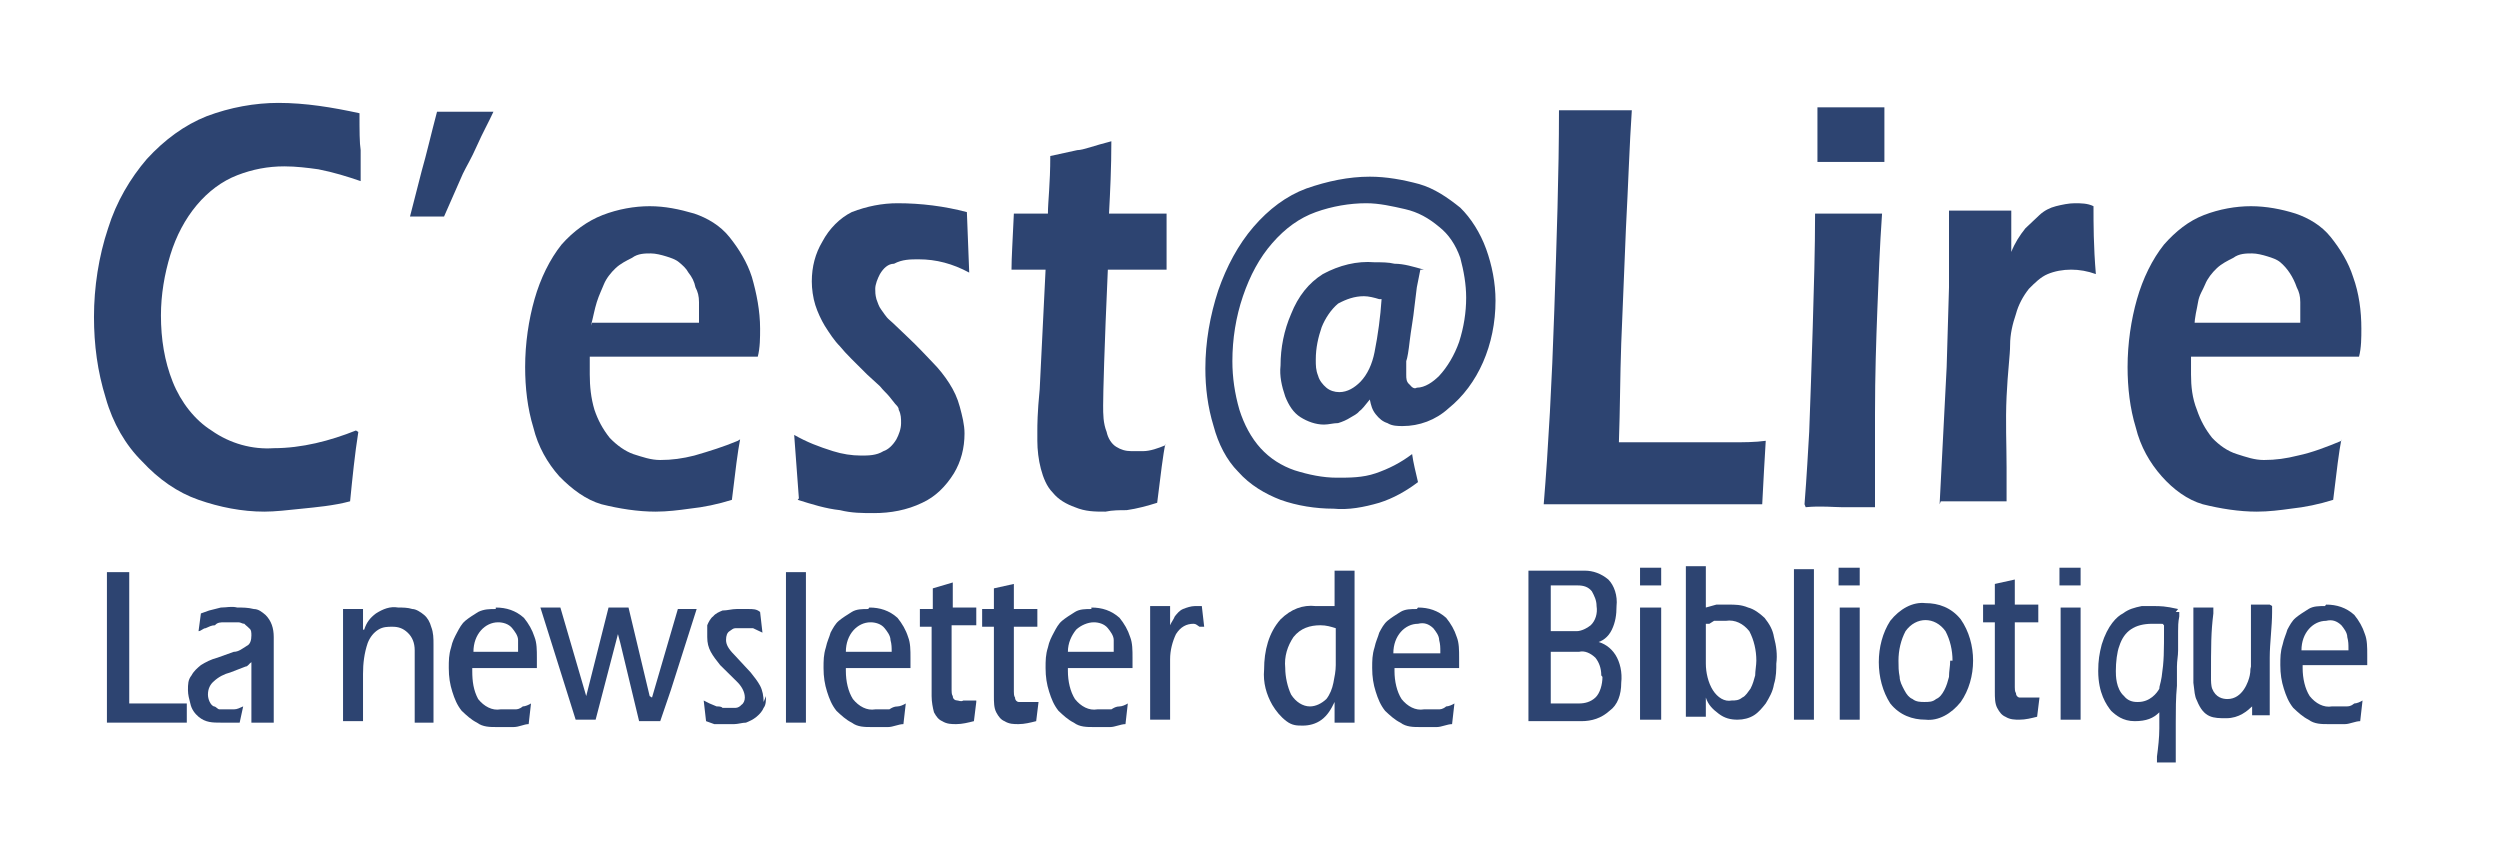
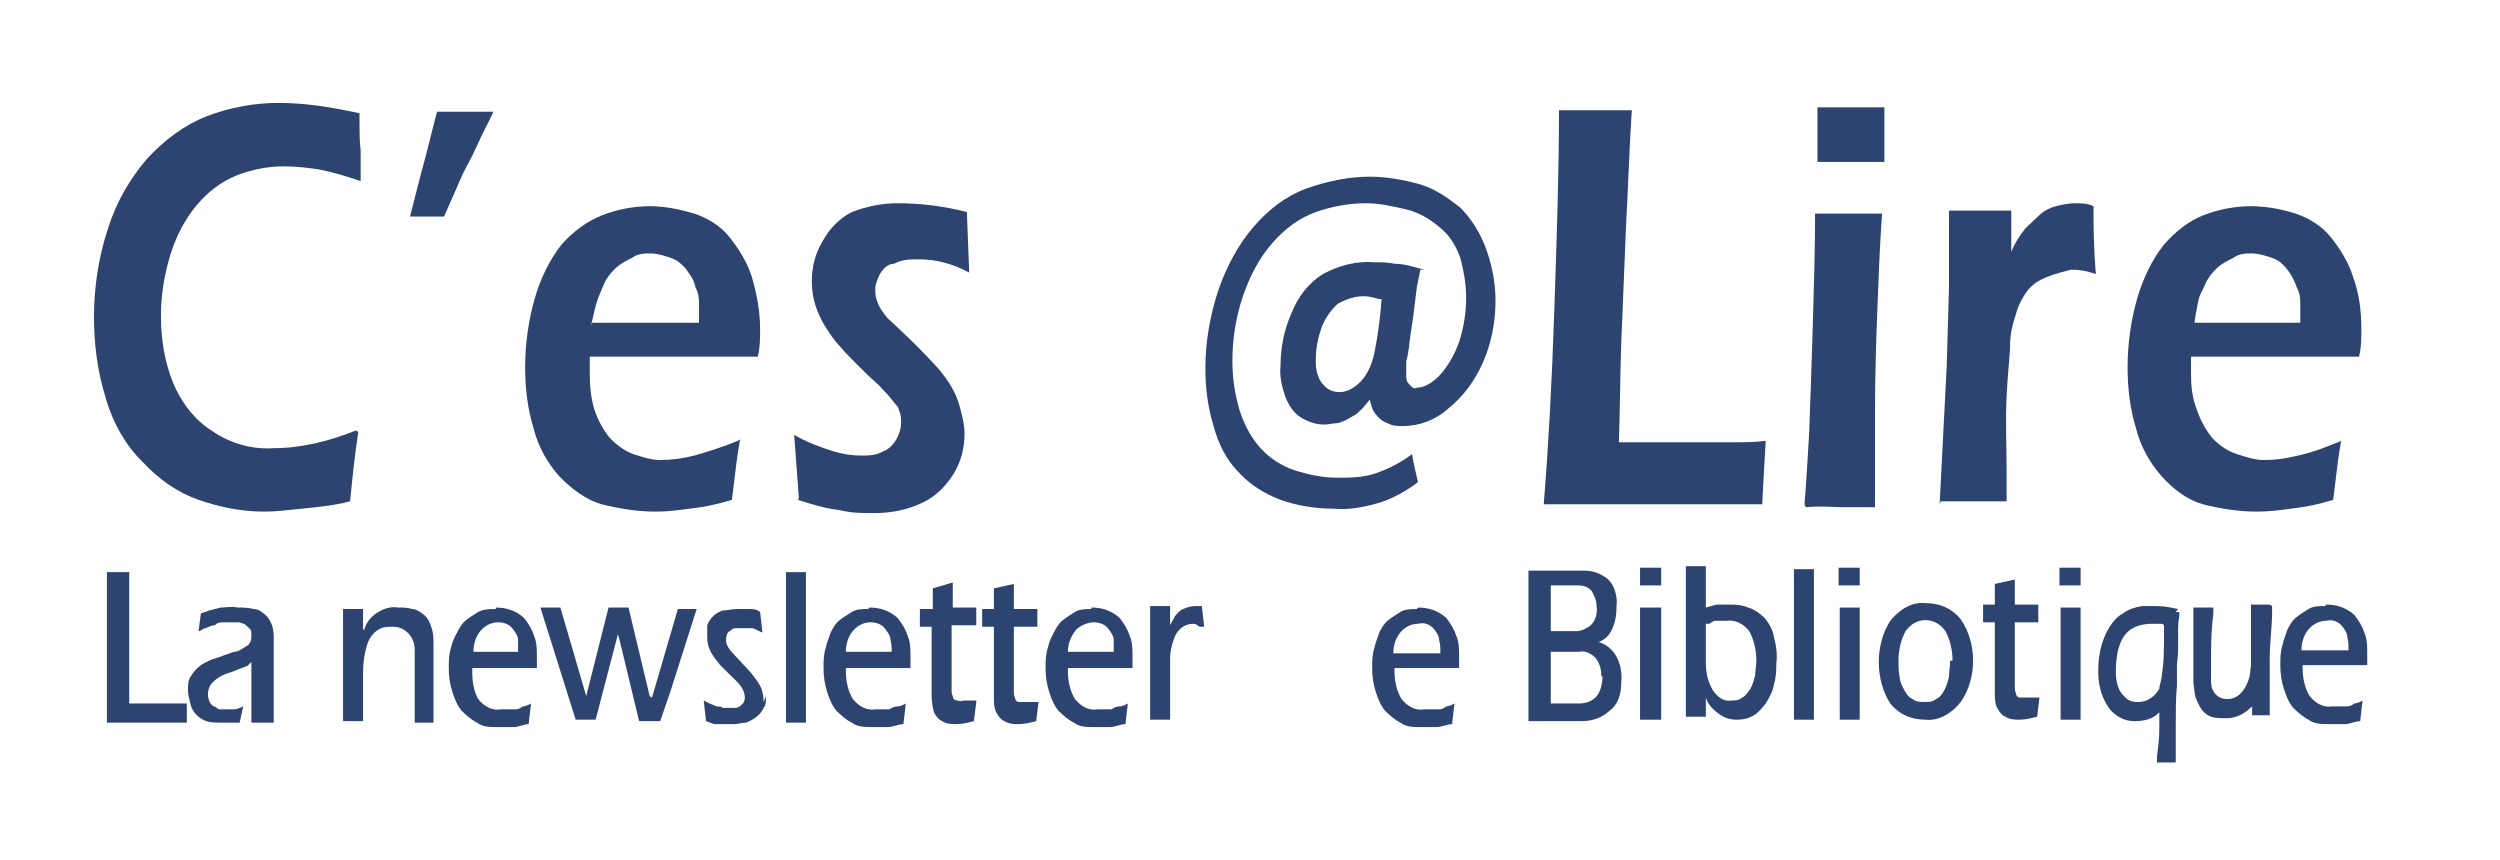
<svg xmlns="http://www.w3.org/2000/svg" width="125" height="43" viewBox="0 0 125 43" fill="none">
  <g id="logo_C_Lire_Bibliotique 1">
    <path id="TracÃ© 92" d="M17.916 21.598C17.74 22.704 17.622 23.885 17.505 25.065C16.682 25.287 15.801 25.36 15.096 25.434C14.391 25.508 13.745 25.582 13.217 25.582C12.101 25.582 10.985 25.36 9.927 24.991C8.87 24.623 7.93 23.959 7.108 23.073C6.285 22.262 5.639 21.155 5.287 19.901C4.875 18.573 4.699 17.245 4.699 15.843C4.699 14.367 4.934 12.818 5.404 11.416C5.815 10.088 6.52 8.908 7.343 7.949C8.224 6.99 9.222 6.252 10.338 5.809C11.513 5.367 12.747 5.145 13.921 5.145C15.273 5.145 16.624 5.367 17.975 5.662C17.975 6.547 17.975 7.137 18.033 7.506V9.056C17.387 8.834 16.682 8.613 15.919 8.465C15.39 8.391 14.803 8.318 14.215 8.318C13.393 8.318 12.629 8.465 11.866 8.76C10.338 9.351 9.105 10.826 8.517 12.744C8.224 13.704 8.047 14.736 8.047 15.769C8.047 16.95 8.224 18.056 8.635 19.089C9.046 20.122 9.751 21.008 10.573 21.524C11.513 22.188 12.629 22.483 13.687 22.409C15.096 22.409 16.506 22.04 17.798 21.524L17.916 21.598Z" fill="#2D4471" />
    <path id="TracÃ© 93" d="M24.671 5.588C24.436 6.104 24.142 6.621 23.848 7.285C23.555 7.949 23.32 8.318 23.143 8.687L22.203 10.826H20.5L21.087 8.539C21.322 7.727 21.557 6.695 21.851 5.588H24.671Z" fill="#2D4471" />
    <path id="TracÃ© 94" d="M37.006 21.967C36.889 22.557 36.771 23.516 36.595 24.992C35.89 25.213 35.185 25.36 34.48 25.434C33.952 25.508 33.364 25.582 32.777 25.582C31.896 25.582 30.956 25.434 30.075 25.213C29.311 24.992 28.607 24.475 27.96 23.811C27.373 23.147 26.903 22.336 26.668 21.377C26.374 20.417 26.257 19.384 26.257 18.352C26.257 17.171 26.433 15.991 26.727 14.958C27.02 13.925 27.49 12.966 28.078 12.228C28.665 11.564 29.37 11.048 30.134 10.752C30.897 10.457 31.72 10.31 32.483 10.31C33.247 10.31 33.952 10.457 34.715 10.679C35.362 10.9 36.008 11.269 36.478 11.859C36.948 12.449 37.359 13.113 37.594 13.851C37.829 14.663 38.005 15.548 38.005 16.433C38.005 16.876 38.005 17.392 37.888 17.835H29.488V18.721C29.488 19.311 29.546 19.901 29.723 20.491C29.899 21.008 30.134 21.45 30.486 21.893C30.839 22.262 31.25 22.557 31.661 22.704C32.131 22.852 32.542 23 33.012 23C33.599 23 34.128 22.926 34.715 22.778C35.479 22.557 36.184 22.336 36.889 22.041L37.006 21.967ZM29.605 16.138H34.95C34.95 15.769 34.95 15.4 34.95 15.105C34.95 14.81 34.892 14.589 34.774 14.368C34.715 14.072 34.598 13.851 34.422 13.63C34.304 13.409 34.128 13.261 33.952 13.113C33.776 12.966 33.541 12.892 33.306 12.818C33.071 12.745 32.777 12.671 32.542 12.671C32.248 12.671 31.896 12.671 31.602 12.892C31.308 13.04 31.015 13.187 30.78 13.409C30.545 13.63 30.31 13.925 30.192 14.22C30.075 14.515 29.957 14.736 29.84 15.105C29.723 15.474 29.664 15.843 29.546 16.286L29.605 16.138Z" fill="#2D4471" />
    <path id="TracÃ© 95" d="M39.944 24.918L39.709 21.745C40.355 22.114 40.943 22.335 41.647 22.557C42.117 22.704 42.587 22.778 43.057 22.778C43.41 22.778 43.821 22.778 44.173 22.557C44.408 22.483 44.643 22.262 44.819 21.967C44.937 21.745 45.054 21.45 45.054 21.155C45.054 20.934 45.054 20.712 44.937 20.491C44.937 20.343 44.819 20.27 44.761 20.196C44.702 20.122 44.584 19.975 44.467 19.827C44.349 19.68 44.173 19.532 43.997 19.311L43.351 18.72C42.764 18.13 42.294 17.688 42 17.319C41.706 17.023 41.471 16.655 41.236 16.286C41.06 15.991 40.884 15.622 40.766 15.253C40.649 14.884 40.59 14.441 40.59 14.072C40.59 13.335 40.766 12.671 41.119 12.08C41.471 11.416 42 10.9 42.587 10.605C43.351 10.31 44.114 10.162 44.878 10.162C46.053 10.162 47.228 10.31 48.344 10.605L48.461 13.63C47.639 13.187 46.817 12.966 45.935 12.966C45.524 12.966 45.113 12.966 44.702 13.187C44.408 13.187 44.173 13.408 43.997 13.704C43.88 13.925 43.762 14.22 43.762 14.441C43.762 14.589 43.762 14.736 43.821 14.958C43.88 15.105 43.938 15.327 44.056 15.474C44.173 15.622 44.291 15.843 44.467 15.991C44.643 16.138 44.937 16.433 45.407 16.876C45.877 17.319 46.288 17.761 46.64 18.13C46.934 18.425 47.228 18.794 47.463 19.163C47.698 19.532 47.874 19.901 47.991 20.343C48.109 20.786 48.226 21.229 48.226 21.672C48.226 22.409 48.05 23.073 47.698 23.663C47.286 24.328 46.758 24.844 46.112 25.139C45.348 25.508 44.526 25.655 43.703 25.655C43.116 25.655 42.587 25.655 42 25.508C41.295 25.434 40.59 25.213 39.885 24.991L39.944 24.918Z" fill="#2D4471" />
-     <path id="TracÃ© 96" d="M58.27 22.188C58.153 22.704 58.035 23.737 57.859 25.139C57.389 25.287 56.86 25.434 56.332 25.508C55.979 25.508 55.627 25.508 55.274 25.582C54.746 25.582 54.276 25.582 53.747 25.36C53.336 25.213 52.925 24.991 52.631 24.623C52.337 24.328 52.161 23.885 52.044 23.442C51.926 23 51.867 22.483 51.867 22.04V21.524C51.867 21.303 51.867 20.639 51.985 19.458L52.279 13.482H50.575C50.575 12.892 50.634 12.007 50.693 10.679H52.396C52.396 10.088 52.514 9.203 52.514 7.801L53.865 7.506C54.158 7.506 54.687 7.285 55.568 7.063C55.568 8.391 55.509 9.572 55.451 10.679H58.329V13.482H55.392C55.216 17.392 55.157 19.68 55.157 20.27C55.157 20.712 55.157 21.155 55.333 21.598C55.392 21.893 55.568 22.188 55.803 22.335C56.038 22.483 56.273 22.557 56.567 22.557C56.743 22.557 56.978 22.557 57.154 22.557C57.507 22.557 57.918 22.409 58.27 22.262V22.188Z" fill="#2D4471" />
    <path id="TracÃ© 97" d="M71.017 13.482L70.841 14.368L70.723 15.327C70.665 15.917 70.547 16.507 70.488 17.024C70.43 17.54 70.371 17.909 70.312 18.056C70.312 18.204 70.312 18.352 70.312 18.499C70.312 18.573 70.312 18.647 70.312 18.721C70.312 18.942 70.312 19.089 70.488 19.237C70.606 19.384 70.723 19.458 70.841 19.384C71.252 19.384 71.663 19.089 71.957 18.794C72.368 18.352 72.721 17.761 72.956 17.097C73.191 16.36 73.308 15.622 73.308 14.884C73.308 14.22 73.191 13.556 73.014 12.892C72.779 12.228 72.427 11.712 71.957 11.343C71.428 10.9 70.9 10.605 70.254 10.457C69.607 10.31 68.961 10.162 68.315 10.162C67.493 10.162 66.612 10.31 65.789 10.605C64.967 10.9 64.262 11.416 63.616 12.154C62.97 12.892 62.5 13.777 62.147 14.81C61.795 15.843 61.619 16.95 61.619 18.056C61.619 18.868 61.736 19.68 61.971 20.491C62.206 21.229 62.559 21.893 63.028 22.409C63.498 22.926 64.086 23.295 64.732 23.516C65.437 23.737 66.142 23.885 66.847 23.885C67.493 23.885 68.139 23.885 68.785 23.664C69.431 23.442 70.019 23.147 70.606 22.704C70.665 23.147 70.782 23.59 70.9 24.106C70.312 24.549 69.666 24.918 68.961 25.139C68.198 25.36 67.434 25.508 66.67 25.434C65.789 25.434 64.849 25.287 64.027 24.992C63.263 24.697 62.5 24.254 61.912 23.59C61.325 23 60.914 22.188 60.679 21.303C60.385 20.344 60.268 19.384 60.268 18.425C60.268 17.097 60.502 15.769 60.914 14.515C61.325 13.335 61.912 12.228 62.676 11.343C63.44 10.457 64.321 9.793 65.319 9.424C66.377 9.056 67.434 8.834 68.491 8.834C69.314 8.834 70.136 8.982 70.958 9.203C71.722 9.424 72.368 9.867 73.014 10.384C73.543 10.9 74.013 11.638 74.307 12.449C74.6 13.261 74.776 14.146 74.776 15.032C74.776 17.245 73.895 19.237 72.427 20.417C71.781 21.008 70.958 21.303 70.136 21.303C69.901 21.303 69.607 21.303 69.372 21.155C69.137 21.081 68.961 20.934 68.785 20.712C68.609 20.491 68.55 20.27 68.491 19.975C68.256 20.27 68.08 20.491 67.963 20.565C67.845 20.712 67.669 20.786 67.551 20.86C67.317 21.008 67.14 21.081 66.905 21.155C66.67 21.155 66.435 21.229 66.2 21.229C65.789 21.229 65.378 21.081 65.026 20.86C64.673 20.639 64.438 20.27 64.262 19.827C64.086 19.311 63.968 18.794 64.027 18.278C64.027 17.392 64.203 16.507 64.556 15.696C64.908 14.81 65.437 14.146 66.142 13.704C66.964 13.261 67.845 13.04 68.726 13.113C69.079 13.113 69.431 13.113 69.725 13.187C70.195 13.187 70.665 13.335 71.193 13.482H71.017ZM68.961 14.958C68.726 14.884 68.433 14.81 68.198 14.81C67.728 14.81 67.317 14.958 66.905 15.179C66.553 15.474 66.259 15.917 66.083 16.36C65.907 16.876 65.789 17.392 65.789 17.983C65.789 18.278 65.789 18.499 65.907 18.794C65.965 19.016 66.142 19.237 66.318 19.384C66.494 19.532 66.729 19.606 66.964 19.606C67.375 19.606 67.728 19.384 68.021 19.089C68.374 18.721 68.609 18.204 68.726 17.614C68.902 16.729 69.02 15.843 69.079 14.958H68.961Z" fill="#2D4471" />
    <path id="TracÃ© 98" d="M77.186 25.213C77.421 22.335 77.597 19.089 77.714 15.548C77.832 12.007 77.949 8.687 77.949 5.514H81.591C81.474 7.211 81.415 9.203 81.297 11.416L81.062 17.171C81.004 18.794 81.004 20.491 80.945 22.114H86.584C87.171 22.114 87.759 22.114 88.287 22.04C88.229 23 88.17 24.032 88.111 25.213H77.186Z" fill="#2D4471" />
    <path id="TracÃ© 99" d="M90.226 25.213C90.343 23.737 90.402 22.557 90.46 21.598C90.519 20.049 90.578 18.278 90.637 16.36C90.695 14.441 90.754 12.449 90.754 10.679H94.103C93.985 12.376 93.926 13.925 93.868 15.474C93.809 17.024 93.75 18.721 93.75 20.712C93.75 22.704 93.75 24.254 93.75 25.36H92.105C91.694 25.36 91.048 25.287 90.284 25.36L90.226 25.213ZM90.872 8.096C90.872 7.137 90.872 6.326 90.872 5.809V5.367H94.22C94.22 5.662 94.22 5.883 94.22 6.178V8.096H92.575C92.105 8.096 91.518 8.096 90.872 8.096Z" fill="#2D4471" />
-     <path id="TracÃ© 100" d="M96.981 25.213L97.333 18.352L97.45 14.367V10.531H100.564V12.597C100.74 12.154 100.975 11.785 101.269 11.416C101.503 11.195 101.738 10.974 101.973 10.752C102.208 10.531 102.502 10.383 102.796 10.31C103.089 10.236 103.442 10.162 103.736 10.162C104.029 10.162 104.382 10.162 104.675 10.31C104.675 11.195 104.675 12.302 104.793 13.704C104.382 13.556 103.971 13.482 103.559 13.482C103.148 13.482 102.737 13.556 102.385 13.704C102.032 13.851 101.738 14.146 101.445 14.441C101.151 14.81 100.916 15.253 100.799 15.695C100.622 16.212 100.505 16.728 100.505 17.245C100.505 17.761 100.387 18.573 100.329 19.827C100.27 21.081 100.329 22.262 100.329 23.368V25.065H98.743C98.273 25.065 97.685 25.065 97.039 25.065L96.981 25.213Z" fill="#2D4471" />
+     <path id="TracÃ© 100" d="M96.981 25.213L97.333 18.352L97.45 14.367V10.531H100.564V12.597C100.74 12.154 100.975 11.785 101.269 11.416C101.503 11.195 101.738 10.974 101.973 10.752C102.208 10.531 102.502 10.383 102.796 10.31C103.089 10.236 103.442 10.162 103.736 10.162C104.029 10.162 104.382 10.162 104.675 10.31C104.675 11.195 104.675 12.302 104.793 13.704C104.382 13.556 103.971 13.482 103.559 13.482C102.032 13.851 101.738 14.146 101.445 14.441C101.151 14.81 100.916 15.253 100.799 15.695C100.622 16.212 100.505 16.728 100.505 17.245C100.505 17.761 100.387 18.573 100.329 19.827C100.27 21.081 100.329 22.262 100.329 23.368V25.065H98.743C98.273 25.065 97.685 25.065 97.039 25.065L96.981 25.213Z" fill="#2D4471" />
    <path id="TracÃ© 101" d="M117.07 21.967C116.952 22.557 116.835 23.516 116.659 24.992C115.954 25.213 115.249 25.36 114.544 25.434C114.015 25.508 113.428 25.582 112.84 25.582C111.959 25.582 111.019 25.434 110.138 25.213C109.375 24.992 108.67 24.475 108.082 23.811C107.495 23.147 107.025 22.336 106.79 21.377C106.496 20.417 106.379 19.384 106.379 18.352C106.379 17.171 106.555 15.991 106.849 14.958C107.143 13.925 107.612 12.966 108.2 12.228C108.787 11.564 109.433 11.048 110.197 10.752C110.961 10.457 111.783 10.31 112.547 10.31C113.31 10.31 114.074 10.457 114.779 10.679C115.425 10.9 116.071 11.269 116.541 11.859C117.011 12.449 117.422 13.113 117.657 13.851C117.951 14.663 118.068 15.548 118.068 16.433C118.068 16.876 118.068 17.392 117.951 17.835H109.551V18.721C109.551 19.311 109.61 19.901 109.845 20.491C110.021 21.008 110.256 21.45 110.608 21.893C110.961 22.262 111.372 22.557 111.842 22.704C112.312 22.852 112.723 23 113.193 23C113.78 23 114.309 22.926 114.896 22.778C115.601 22.631 116.365 22.336 117.07 22.041V21.967ZM109.668 16.138H115.014C115.014 15.769 115.014 15.4 115.014 15.105C115.014 14.81 114.955 14.589 114.838 14.368C114.661 13.851 114.368 13.409 114.015 13.113C113.839 12.966 113.604 12.892 113.369 12.818C113.134 12.745 112.84 12.671 112.605 12.671C112.312 12.671 111.959 12.671 111.666 12.892C111.372 13.04 111.078 13.187 110.843 13.409C110.608 13.63 110.373 13.925 110.256 14.22C110.138 14.515 109.962 14.736 109.903 15.105C109.845 15.474 109.727 15.843 109.727 16.286L109.668 16.138Z" fill="#2D4471" />
    <path id="TracÃ© 102" d="M9.281 36.132H5.346V28.607H6.462V35.173H9.34V36.132H9.281Z" fill="#2D4471" />
    <path id="TracÃ© 103" d="M13.569 36.132H12.57V33.107C12.453 33.181 12.394 33.328 12.277 33.328L11.513 33.623C11.219 33.697 10.926 33.845 10.691 34.066C10.514 34.214 10.397 34.435 10.397 34.73C10.397 34.952 10.514 35.247 10.691 35.32C10.808 35.32 10.867 35.468 10.984 35.468C11.102 35.468 11.219 35.468 11.337 35.468C11.454 35.468 11.572 35.468 11.689 35.468C11.866 35.468 11.983 35.394 12.159 35.32L11.983 36.132C11.807 36.132 11.689 36.132 11.513 36.132H11.043C10.632 36.132 10.28 36.132 9.927 35.837C9.751 35.689 9.575 35.468 9.516 35.173C9.457 34.952 9.398 34.73 9.398 34.509C9.398 34.214 9.398 33.992 9.575 33.771C9.692 33.55 9.868 33.402 10.045 33.255C10.28 33.107 10.573 32.959 10.867 32.886L11.689 32.591C11.924 32.591 12.101 32.443 12.335 32.295C12.512 32.222 12.57 32 12.57 31.779C12.57 31.631 12.57 31.484 12.453 31.41C12.394 31.336 12.277 31.263 12.218 31.189C12.101 31.189 12.042 31.115 11.924 31.115C11.807 31.115 11.689 31.115 11.631 31.115H11.219C11.043 31.115 10.867 31.115 10.749 31.263C10.573 31.263 10.456 31.336 10.28 31.41C10.162 31.41 10.045 31.558 9.927 31.558L10.045 30.672L10.456 30.525L11.043 30.377C11.337 30.377 11.572 30.303 11.866 30.377C12.159 30.377 12.394 30.377 12.688 30.451C12.923 30.451 13.099 30.599 13.275 30.746C13.569 31.041 13.687 31.41 13.687 31.853V36.132H13.569Z" fill="#2D4471" />
    <path id="TracÃ© 104" d="M18.21 31.484C18.327 31.115 18.503 30.894 18.797 30.672C19.149 30.451 19.502 30.304 19.913 30.377C20.148 30.377 20.383 30.377 20.618 30.451C20.794 30.451 21.029 30.599 21.205 30.746C21.382 30.894 21.499 31.115 21.558 31.337C21.675 31.632 21.675 31.927 21.675 32.222V36.132H20.735V32.517C20.735 32.148 20.618 31.853 20.383 31.632C20.148 31.41 19.913 31.337 19.619 31.337C19.384 31.337 19.149 31.337 18.915 31.484C18.68 31.632 18.503 31.853 18.386 32.148C18.21 32.664 18.151 33.181 18.151 33.697V36.058H17.152V30.451H18.151V31.484H18.21Z" fill="#2D4471" />
    <path id="TracÃ© 105" d="M24.788 30.377C25.317 30.377 25.787 30.525 26.198 30.894C26.433 31.189 26.609 31.484 26.727 31.853C26.844 32.148 26.844 32.517 26.844 32.886V33.402H23.613V33.55C23.613 34.066 23.672 34.509 23.907 34.952C24.201 35.321 24.612 35.542 25.023 35.468H25.375C25.493 35.468 25.61 35.468 25.728 35.468C25.845 35.468 25.963 35.468 26.139 35.321C26.257 35.321 26.433 35.247 26.55 35.173L26.433 36.206C26.198 36.206 25.963 36.353 25.669 36.353C25.375 36.353 25.14 36.353 24.847 36.353C24.494 36.353 24.142 36.353 23.848 36.132C23.555 35.985 23.32 35.763 23.085 35.542C22.85 35.247 22.732 34.952 22.615 34.583C22.497 34.214 22.439 33.845 22.439 33.402C22.439 33.033 22.439 32.738 22.556 32.369C22.615 32.074 22.732 31.853 22.85 31.632C22.967 31.41 23.085 31.189 23.261 31.041C23.437 30.894 23.672 30.746 23.907 30.599C24.201 30.451 24.494 30.451 24.788 30.451V30.377ZM25.904 32.591C25.904 32.369 25.904 32.222 25.904 32.001C25.904 31.779 25.728 31.558 25.61 31.41C25.434 31.189 25.14 31.115 24.906 31.115C24.259 31.115 23.672 31.705 23.672 32.591H26.022H25.904Z" fill="#2D4471" />
    <path id="TracÃ© 106" d="M32.601 34.878L33.893 30.451H34.833L34.011 33.033L33.541 34.509L33.012 36.058H31.955L31.015 32.148L30.897 31.705L29.781 35.985H28.783L27.902 33.181L27.02 30.377H28.019L29.311 34.804L30.427 30.377H31.426L32.483 34.804L32.601 34.878Z" fill="#2D4471" />
    <path id="TracÃ© 107" d="M38.299 34.804C38.299 35.025 38.299 35.247 38.181 35.394C38.123 35.542 38.005 35.689 37.829 35.837C37.653 35.984 37.476 36.058 37.3 36.132C37.124 36.132 36.889 36.206 36.713 36.206H36.067C35.949 36.206 35.832 36.206 35.714 36.206L35.303 36.058L35.185 35.025L35.479 35.173L35.832 35.321C35.949 35.321 36.067 35.321 36.125 35.394H36.478C36.595 35.394 36.713 35.394 36.772 35.394C36.889 35.394 37.007 35.321 37.065 35.247C37.183 35.173 37.242 35.025 37.242 34.878C37.242 34.583 37.065 34.288 36.83 34.066L36.008 33.255C35.832 33.033 35.656 32.812 35.538 32.591C35.42 32.369 35.362 32.148 35.362 31.853C35.362 31.632 35.362 31.41 35.362 31.263C35.42 31.115 35.538 30.894 35.656 30.82C35.773 30.672 35.949 30.599 36.125 30.525C36.36 30.525 36.595 30.451 36.83 30.451H37.418C37.653 30.451 37.829 30.451 38.005 30.599L38.123 31.632C37.946 31.558 37.829 31.484 37.653 31.41H37.3H37.065C36.948 31.41 36.889 31.41 36.772 31.41C36.654 31.41 36.595 31.484 36.478 31.558C36.36 31.632 36.302 31.779 36.302 32.001C36.302 32.222 36.419 32.443 36.713 32.738L37.535 33.624C37.711 33.845 37.888 34.066 38.005 34.288C38.123 34.509 38.181 34.804 38.181 35.099L38.299 34.804Z" fill="#2D4471" />
    <path id="TracÃ© 108" d="M40.296 36.132H39.298V28.607H40.296V36.132Z" fill="#2D4471" />
    <path id="TracÃ© 109" d="M43.468 30.377C43.996 30.377 44.466 30.525 44.877 30.894C45.112 31.189 45.289 31.484 45.406 31.853C45.524 32.148 45.524 32.517 45.524 32.886V33.402H42.293V33.55C42.293 34.066 42.41 34.583 42.645 34.952C42.939 35.321 43.35 35.542 43.761 35.468H44.466C44.584 35.394 44.701 35.321 44.877 35.321C44.995 35.321 45.171 35.247 45.289 35.173L45.171 36.206C44.936 36.206 44.642 36.353 44.407 36.353C44.114 36.353 43.879 36.353 43.585 36.353C43.233 36.353 42.88 36.353 42.587 36.132C42.293 35.985 42.058 35.763 41.823 35.542C41.588 35.247 41.471 34.952 41.353 34.583C41.236 34.214 41.177 33.845 41.177 33.402C41.177 33.033 41.177 32.738 41.294 32.369C41.353 32.074 41.471 31.853 41.529 31.632C41.647 31.41 41.764 31.189 41.94 31.041C42.117 30.894 42.352 30.746 42.587 30.599C42.822 30.451 43.115 30.451 43.409 30.451L43.468 30.377ZM44.584 32.591C44.584 32.369 44.584 32.222 44.525 32.001C44.525 31.779 44.349 31.558 44.231 31.41C44.055 31.189 43.761 31.115 43.526 31.115C42.88 31.115 42.293 31.705 42.293 32.591H44.642H44.584Z" fill="#2D4471" />
    <path id="TracÃ© 110" d="M48.814 35.099L48.696 36.058C48.403 36.132 48.109 36.206 47.815 36.206C47.58 36.206 47.345 36.206 47.11 36.058C46.934 35.984 46.816 35.837 46.699 35.615C46.64 35.394 46.581 35.099 46.581 34.804V31.336H45.994V30.451H46.64V29.418L47.639 29.123V30.377H48.814V31.263H47.58V34.14C47.58 34.288 47.58 34.361 47.58 34.509C47.58 34.583 47.58 34.73 47.639 34.804C47.639 34.952 47.756 35.025 47.874 35.025C47.933 35.025 48.05 35.099 48.167 35.025C48.285 35.025 48.403 35.025 48.52 35.025H48.814V35.099Z" fill="#2D4471" />
    <path id="TracÃ© 111" d="M51.927 35.099L51.809 36.058C51.516 36.132 51.222 36.206 50.928 36.206C50.693 36.206 50.459 36.206 50.224 36.058C50.047 35.985 49.93 35.837 49.812 35.616C49.695 35.394 49.695 35.099 49.695 34.804V31.337H49.107V30.451H49.695V29.418L50.693 29.197V30.451H51.868V31.337H50.693V34.214C50.693 34.361 50.693 34.435 50.693 34.583C50.693 34.657 50.693 34.804 50.752 34.878C50.752 35.026 50.87 35.099 50.928 35.099C51.046 35.099 51.105 35.099 51.222 35.099C51.34 35.099 51.457 35.099 51.575 35.099H51.868H51.927Z" fill="#2D4471" />
    <path id="TracÃ© 111_2" d="M101.974 34.878L101.856 35.837C101.563 35.911 101.269 35.984 100.975 35.984C100.74 35.984 100.505 35.984 100.27 35.837C100.094 35.763 99.977 35.616 99.859 35.394C99.742 35.173 99.742 34.878 99.742 34.583V31.115H99.154V30.23H99.742V29.197L100.74 28.976V30.23H101.915V31.115H100.74V33.992C100.74 34.14 100.74 34.214 100.74 34.361C100.74 34.435 100.74 34.583 100.799 34.657C100.799 34.804 100.917 34.878 100.975 34.878C101.093 34.878 101.151 34.878 101.269 34.878C101.386 34.878 101.504 34.878 101.621 34.878H101.915H101.974Z" fill="#2D4471" />
    <path id="TracÃ© 112" d="M54.57 30.377C55.099 30.377 55.569 30.525 55.98 30.894C56.215 31.189 56.391 31.484 56.509 31.853C56.626 32.148 56.626 32.517 56.626 32.886V33.402H53.395V33.55C53.395 34.066 53.513 34.583 53.748 34.952C54.041 35.321 54.453 35.542 54.864 35.468H55.569C55.686 35.394 55.804 35.321 55.98 35.321C56.097 35.321 56.274 35.247 56.391 35.173L56.274 36.206C56.039 36.206 55.745 36.353 55.51 36.353C55.216 36.353 54.981 36.353 54.688 36.353C54.335 36.353 53.983 36.353 53.689 36.132C53.395 35.985 53.16 35.763 52.925 35.542C52.691 35.247 52.573 34.952 52.456 34.583C52.338 34.214 52.279 33.845 52.279 33.402C52.279 33.033 52.279 32.738 52.397 32.369C52.456 32.074 52.573 31.853 52.691 31.632C52.808 31.41 52.925 31.189 53.102 31.041C53.278 30.894 53.513 30.746 53.748 30.599C53.983 30.451 54.276 30.451 54.57 30.451V30.377ZM55.686 32.591C55.686 32.369 55.686 32.222 55.686 32.001C55.686 31.779 55.51 31.558 55.393 31.41C55.216 31.189 54.923 31.115 54.688 31.115C54.394 31.115 54.041 31.263 53.807 31.484C53.572 31.779 53.395 32.148 53.395 32.591H55.745H55.686Z" fill="#2D4471" />
    <path id="TracÃ© 113" d="M58.505 31.263C58.564 31.115 58.682 30.968 58.74 30.82C58.858 30.673 58.975 30.525 59.152 30.451C59.328 30.378 59.563 30.304 59.739 30.304C59.856 30.304 59.974 30.304 60.091 30.304L60.209 31.337H59.974C59.856 31.263 59.798 31.189 59.68 31.189C59.328 31.189 59.034 31.337 58.799 31.706C58.623 32.074 58.505 32.517 58.505 32.96V35.985H57.507V30.304H58.505V31.115V31.263Z" fill="#2D4471" />
-     <path id="TracÃ© 114" d="M67.728 36.132H66.729V35.099C66.553 35.468 66.377 35.763 66.083 35.984C65.789 36.206 65.437 36.28 65.143 36.28C64.849 36.28 64.614 36.28 64.321 36.058C64.027 35.837 63.792 35.542 63.616 35.247C63.322 34.73 63.146 34.14 63.205 33.476C63.205 32.517 63.44 31.632 64.027 30.968C64.556 30.451 65.143 30.23 65.789 30.304H66.729V28.533H67.728V36.058V36.132ZM66.024 31.263C65.496 31.263 65.026 31.41 64.673 31.853C64.379 32.296 64.203 32.812 64.262 33.402C64.262 33.845 64.379 34.361 64.556 34.73C64.791 35.099 65.143 35.321 65.496 35.321C65.789 35.321 66.083 35.173 66.318 34.952C66.494 34.73 66.612 34.435 66.67 34.14C66.729 33.845 66.788 33.55 66.788 33.255V31.41C66.553 31.337 66.318 31.263 66.024 31.263Z" fill="#2D4471" />
    <path id="TracÃ© 115" d="M70.9 30.377C71.429 30.377 71.899 30.525 72.31 30.894C72.545 31.189 72.721 31.484 72.839 31.853C72.956 32.148 72.956 32.517 72.956 32.886V33.402H69.725V33.55C69.725 34.066 69.843 34.583 70.078 34.952C70.372 35.321 70.783 35.542 71.194 35.468H71.546C71.664 35.468 71.781 35.468 71.899 35.468C72.016 35.468 72.134 35.468 72.31 35.321C72.427 35.321 72.604 35.247 72.721 35.173L72.604 36.206C72.369 36.206 72.075 36.353 71.84 36.353C71.546 36.353 71.311 36.353 71.018 36.353C70.665 36.353 70.313 36.353 70.019 36.132C69.725 35.985 69.49 35.763 69.255 35.542C69.021 35.247 68.903 34.952 68.786 34.583C68.668 34.214 68.609 33.845 68.609 33.402C68.609 33.033 68.609 32.738 68.727 32.369C68.786 32.074 68.903 31.853 68.962 31.632C69.079 31.41 69.197 31.189 69.373 31.041C69.549 30.894 69.784 30.746 70.019 30.599C70.254 30.451 70.548 30.451 70.841 30.451L70.9 30.377ZM72.016 32.591C72.016 32.369 72.016 32.222 71.958 32.001C71.958 31.779 71.781 31.558 71.664 31.41C71.429 31.189 71.194 31.115 70.9 31.189C70.254 31.189 69.667 31.779 69.667 32.665H72.016V32.591Z" fill="#2D4471" />
    <path id="TracÃ© 115_2" d="M116.307 30.23C116.835 30.23 117.305 30.377 117.716 30.746C117.951 31.041 118.127 31.336 118.245 31.705C118.362 32 118.362 32.369 118.362 32.738V33.255H115.132V33.402C115.132 33.919 115.249 34.435 115.484 34.804C115.778 35.173 116.189 35.394 116.6 35.32H116.953C117.07 35.32 117.188 35.32 117.305 35.32C117.423 35.32 117.54 35.32 117.716 35.173C117.834 35.173 118.01 35.099 118.127 35.025L118.01 36.058C117.775 36.058 117.481 36.206 117.246 36.206C116.953 36.206 116.718 36.206 116.424 36.206C116.072 36.206 115.719 36.206 115.425 35.984C115.132 35.837 114.897 35.615 114.662 35.394C114.427 35.099 114.309 34.804 114.192 34.435C114.074 34.066 114.016 33.697 114.016 33.255C114.016 32.886 114.016 32.591 114.133 32.222C114.192 31.927 114.309 31.705 114.368 31.484C114.486 31.263 114.603 31.041 114.779 30.894C114.955 30.746 115.19 30.599 115.425 30.451C115.66 30.303 115.954 30.303 116.248 30.303L116.307 30.23ZM117.423 32.443C117.423 32.222 117.423 32.074 117.364 31.853C117.364 31.631 117.188 31.41 117.07 31.263C116.835 31.041 116.6 30.968 116.307 31.041C115.66 31.041 115.073 31.631 115.073 32.517H117.423V32.443Z" fill="#2D4471" />
    <path id="TracÃ© 116" d="M79.829 32.074C80.181 32.148 80.534 32.369 80.769 32.738C81.004 33.107 81.121 33.624 81.062 34.14C81.062 34.73 80.886 35.247 80.475 35.542C80.064 35.911 79.594 36.058 79.065 36.058H76.422V28.533H79.241C79.653 28.533 80.064 28.68 80.416 28.976C80.71 29.271 80.886 29.787 80.827 30.304C80.827 30.746 80.769 31.115 80.593 31.484C80.416 31.853 80.123 32.074 79.77 32.148L79.829 32.074ZM79.829 30.304C79.829 30.009 79.711 29.787 79.594 29.566C79.418 29.345 79.183 29.271 78.889 29.271H77.538V31.558H78.83C79.065 31.558 79.359 31.41 79.535 31.263C79.77 31.041 79.888 30.672 79.829 30.304ZM80.064 33.771C80.064 33.402 79.946 33.107 79.77 32.886C79.535 32.664 79.241 32.517 78.948 32.591H77.538V35.173H78.948C79.241 35.173 79.535 35.099 79.77 34.878C80.005 34.657 80.123 34.214 80.123 33.845L80.064 33.771Z" fill="#2D4471" />
    <path id="TracÃ© 117" d="M83.059 29.271H82.002V28.386H83.059V29.271ZM83.059 35.985H82.002V30.378H83.059V35.985Z" fill="#2D4471" />
    <path id="TracÃ© 118" d="M88.816 33.107C88.816 33.476 88.816 33.845 88.698 34.214C88.64 34.583 88.464 34.878 88.287 35.173C88.111 35.394 87.935 35.615 87.7 35.763C87.465 35.911 87.171 35.984 86.878 35.984C86.525 35.984 86.231 35.911 85.938 35.689C85.644 35.468 85.409 35.247 85.292 34.878V35.837H84.293V28.311H85.292V30.377L85.82 30.23C85.996 30.23 86.173 30.23 86.408 30.23C86.76 30.23 87.054 30.23 87.406 30.377C87.7 30.451 87.994 30.672 88.229 30.894C88.463 31.189 88.64 31.484 88.698 31.853C88.816 32.295 88.875 32.738 88.816 33.181V33.107ZM86.349 31.041H85.703L85.468 31.189H85.292V33.181C85.292 33.623 85.409 34.14 85.644 34.509C85.879 34.878 86.231 35.099 86.584 35.025C86.76 35.025 86.936 35.025 87.112 34.878C87.289 34.804 87.406 34.583 87.524 34.435C87.641 34.214 87.7 33.992 87.759 33.771C87.759 33.55 87.817 33.255 87.817 33.033C87.817 32.517 87.7 32 87.465 31.558C87.171 31.189 86.76 30.968 86.29 31.041H86.349Z" fill="#2D4471" />
    <path id="TracÃ© 119" d="M90.696 35.985H89.697V28.459H90.696V35.985Z" fill="#2D4471" />
    <path id="TracÃ© 120" d="M92.986 29.271H91.929V28.386H92.986V29.271ZM92.986 35.985H91.987V30.378H92.986V35.985Z" fill="#2D4471" />
    <path id="TracÃ© 120_2" d="M104.03 29.271H102.973V28.386H104.03V29.271ZM104.03 35.985H103.031V30.378H104.03V35.985Z" fill="#2D4471" />
    <path id="TracÃ© 121" d="M96.275 30.156C96.921 30.156 97.568 30.377 98.038 30.968C98.86 32.148 98.86 33.919 98.038 35.099C97.568 35.689 96.921 36.058 96.275 35.984C95.629 35.984 94.983 35.763 94.513 35.173C93.749 33.992 93.749 32.222 94.513 31.041C94.983 30.451 95.629 30.082 96.275 30.156ZM97.626 33.033C97.626 32.517 97.509 32.001 97.274 31.558C96.745 30.82 95.805 30.82 95.277 31.558C95.042 32.001 94.924 32.517 94.924 33.033C94.924 33.328 94.924 33.55 94.983 33.845C94.983 34.066 95.101 34.288 95.218 34.509C95.335 34.73 95.453 34.878 95.629 34.952C95.805 35.099 96.04 35.099 96.217 35.099C96.452 35.099 96.628 35.099 96.804 34.952C96.98 34.878 97.098 34.73 97.215 34.509C97.333 34.288 97.391 34.066 97.45 33.845C97.45 33.55 97.509 33.328 97.509 33.033H97.626Z" fill="#2D4471" />
    <path id="Vector" d="M108.905 30.451C108.259 30.304 108.024 30.304 107.672 30.304C107.319 30.304 107.261 30.304 107.085 30.304C106.732 30.378 106.438 30.451 106.145 30.673C105.851 30.82 105.381 31.263 105.087 32.222C104.97 32.665 104.911 33.033 104.911 33.55C104.911 34.657 105.322 35.247 105.557 35.542C105.792 35.763 106.145 36.058 106.732 36.058C107.319 36.058 107.672 35.911 107.966 35.616C107.966 35.911 107.966 36.206 107.966 36.427C107.966 36.87 107.907 37.386 107.848 37.829V38.124H108.788V37.903C108.788 37.313 108.788 36.722 108.788 36.132C108.788 35.542 108.788 34.878 108.847 34.288V33.329C108.847 33.033 108.905 32.812 108.905 32.517C108.905 32.37 108.905 32.296 108.905 32.148C108.905 31.927 108.905 31.779 108.905 31.558C108.905 31.337 108.905 31.115 108.964 30.82V30.599H108.788L108.905 30.451ZM106.85 35.099C106.615 35.099 106.38 35.026 106.203 34.804C105.792 34.435 105.792 33.771 105.792 33.55C105.792 33.107 105.851 32.591 105.968 32.296C106.203 31.558 106.732 31.189 107.613 31.189C108.494 31.189 108.024 31.189 108.201 31.263C108.201 32.665 108.201 33.033 108.083 33.845C108.024 34.214 107.966 34.288 107.966 34.435C107.848 34.657 107.496 35.099 106.908 35.099H106.85Z" fill="#2D4471" />
    <path id="Vector_2" d="M113.605 30.303V30.599C113.605 31.336 113.487 32.148 113.487 32.886C113.487 33.55 113.487 34.214 113.487 34.878V35.763H112.606V35.32C112.371 35.542 111.96 35.911 111.314 35.911C110.668 35.911 110.198 35.911 109.845 35.025C109.728 34.804 109.728 34.583 109.669 34.14V33.771C109.669 33.55 109.669 33.328 109.669 33.107C109.669 32.591 109.669 32.222 109.669 31.779V31.189C109.669 30.968 109.669 30.746 109.669 30.599V30.377H110.668V30.672C110.55 31.631 110.55 32.222 110.55 33.992C110.55 33.992 110.55 34.288 110.609 34.435C110.785 34.878 111.137 34.952 111.372 34.952C112.136 34.952 112.43 34.066 112.488 33.771C112.547 33.476 112.488 33.55 112.547 33.328C112.547 32.959 112.547 32.517 112.547 32.148C112.547 31.631 112.547 31.189 112.547 30.525V30.23H113.487L113.605 30.303Z" fill="#2D4471" />
  </g>
</svg>